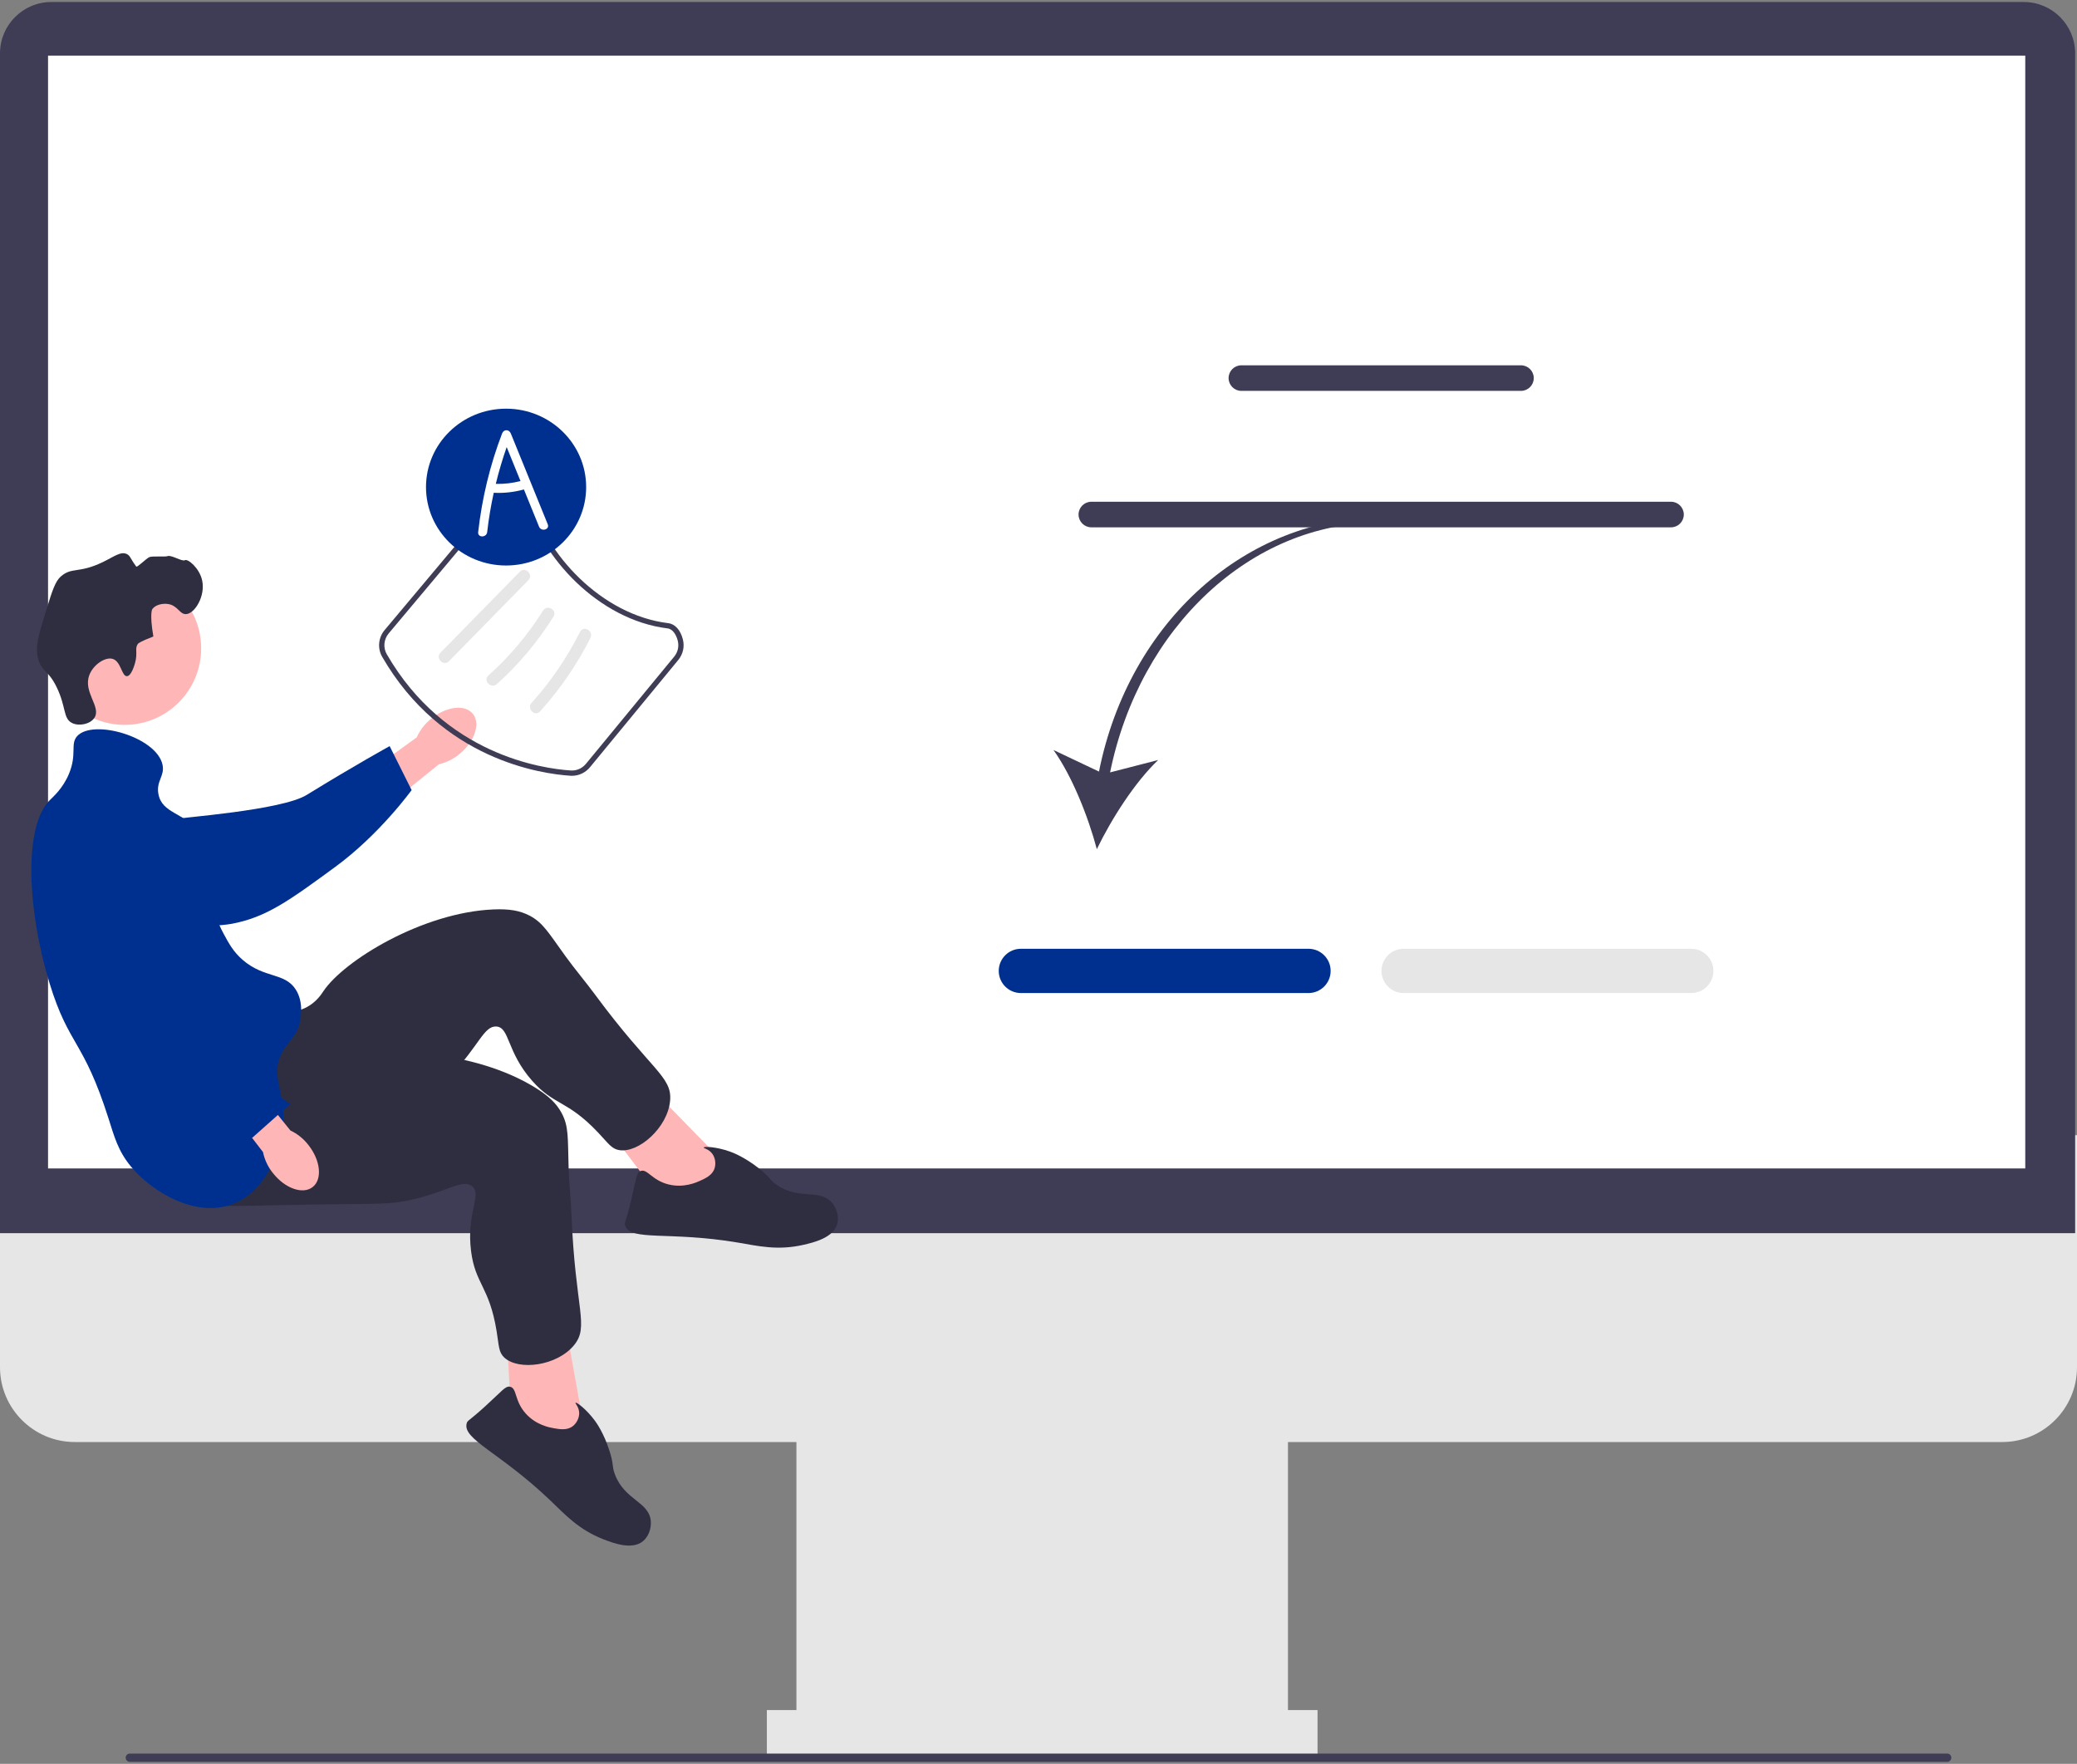
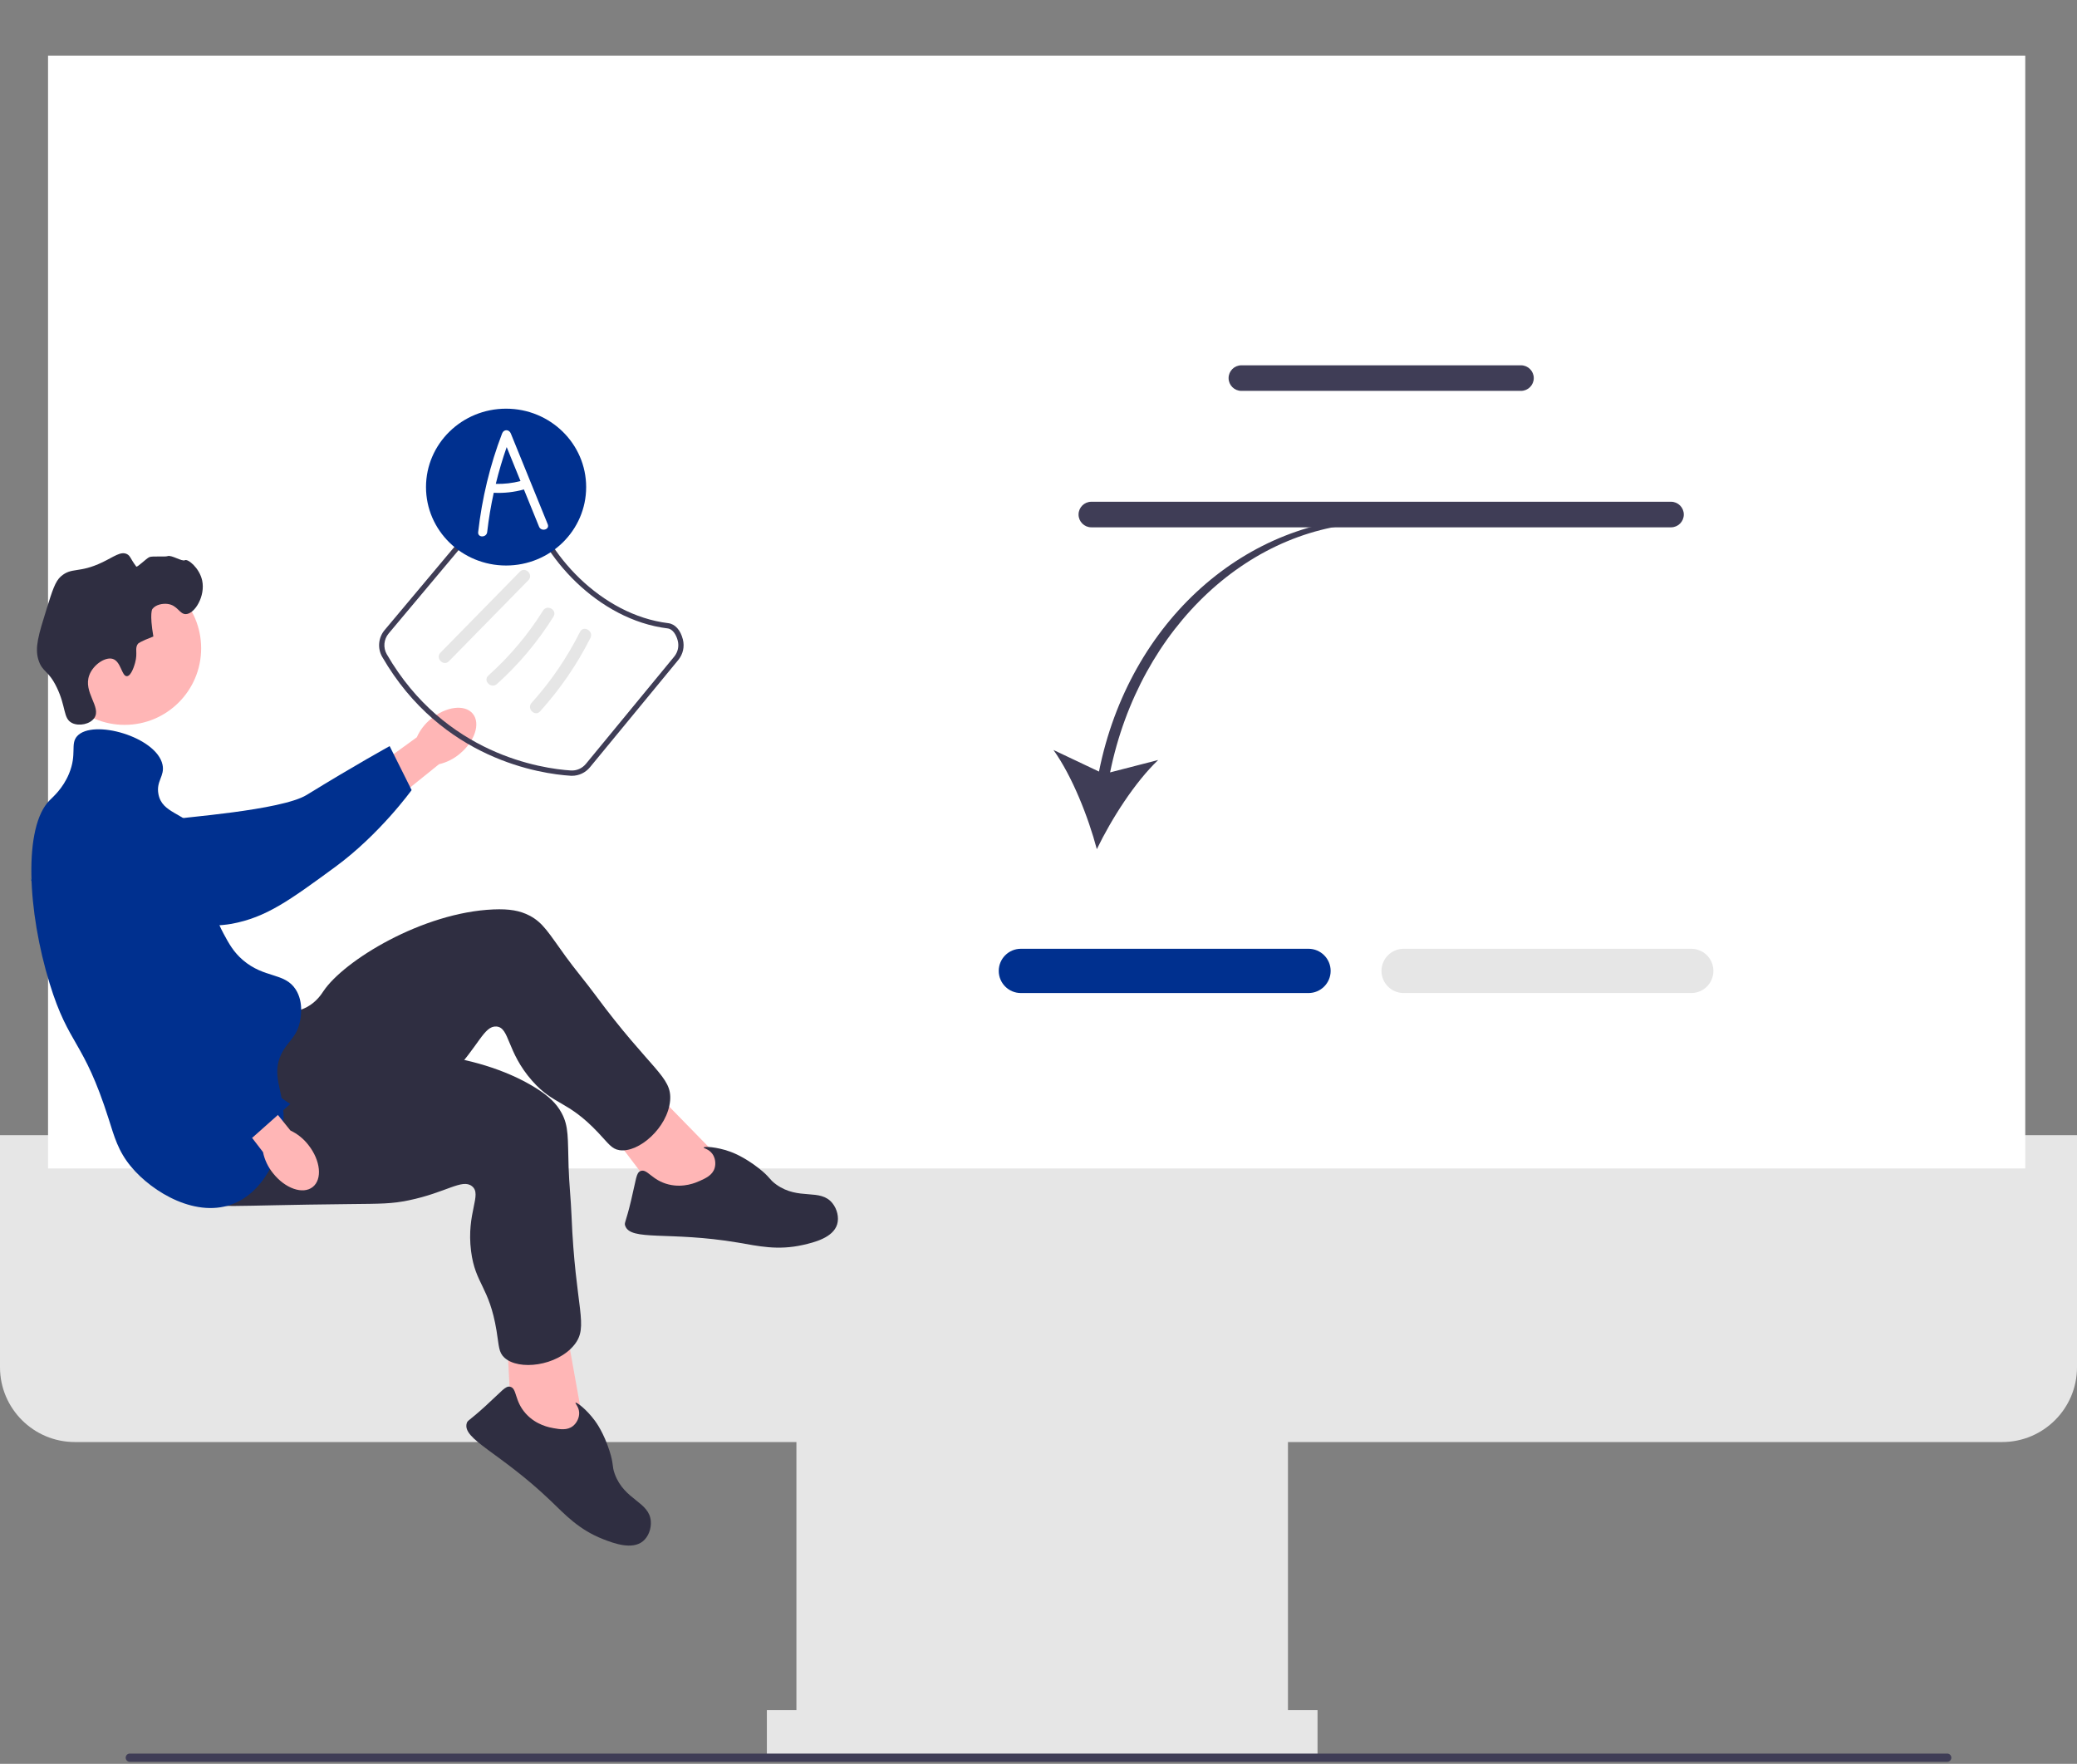
<svg xmlns="http://www.w3.org/2000/svg" width="517" height="439" viewBox="0 0 517 439" fill="none">
  <rect x="0" y="0" width="517" height="439" fill="#808080" stroke="none" />
  <g clip-path="url(#clip0_160_377)">
    <path d="M498.391 358.902H18.609C8.348 358.902 0 350.552 0 340.288V282.529H517V340.288C517 350.552 508.652 358.902 498.391 358.902Z" fill="#E6E6E6" />
    <path d="M320.595 349.24H198.244V436.655H320.595V349.24Z" fill="#E6E6E6" />
    <path d="M327.954 425.613H190.885V436.655H327.954V425.613Z" fill="#E6E6E6" />
-     <path d="M516.54 306.913H0V13.274C0 6.23 5.729 0.5 12.77 0.5H503.77C510.811 0.5 516.54 6.23 516.54 13.274V306.913Z" fill="#3F3D56" />
    <path d="M504.121 13.842H11.959V290.81H504.121V13.842Z" fill="white" />
    <path d="M107.272 178.922C111.039 175.809 115.698 175.23 117.679 177.628C119.659 180.026 118.211 184.493 114.442 187.607C112.954 188.872 111.184 189.761 109.282 190.201L93.154 203.191L87.222 195.491L103.75 183.503C104.541 181.717 105.749 180.146 107.272 178.922Z" fill="#FFB6B6" />
    <path d="M14.059 208.231C14.051 207.656 14.056 202.645 17.765 199.478C22.026 195.84 28.037 197.312 30.146 197.829C35.017 199.022 35.416 201.112 39.99 203.259C48.548 207.277 37.825 205.221 42.918 203.932C44.68 203.486 70.038 201.727 76.35 197.842C88.626 190.284 96.99 185.701 96.99 185.701L102.458 196.64C102.458 196.64 94.552 207.637 83.423 215.784C72.008 224.14 66.301 228.319 57.627 229.933C56.88 230.072 38.51 233.209 23.714 222.152C20.339 219.63 14.156 215.01 14.059 208.231Z" fill="#00308F" />
    <path d="M31.022 180.411C41.542 180.411 50.07 171.88 50.07 161.358C50.07 150.835 41.542 142.305 31.022 142.305C20.502 142.305 11.974 150.835 11.974 161.358C11.974 171.88 20.502 180.411 31.022 180.411Z" fill="#FFB6B6" />
    <path d="M180.201 289.364L160.584 269.279L150.457 279.844L165.073 299.103L179.57 300.761L180.201 289.364Z" fill="#FFB6B6" />
    <path d="M68.186 251.699C69.334 251.795 72.98 252.525 76.465 250.607C78.844 249.298 80.063 247.352 80.475 246.733C85.587 239.055 105.205 227.081 122.812 226.344C126.799 226.177 129.424 226.639 131.809 227.883C135.192 229.647 136.542 232.173 140.835 238.091C143.183 241.328 145.781 244.378 148.157 247.594C162.068 266.425 167.342 267.904 166.803 273.941C166.205 280.639 158.983 286.994 154.183 286.26C152.217 285.96 151.456 284.593 148.829 281.825C141.129 273.709 137.943 275.208 132.46 268.992C126.059 261.735 126.897 255.717 123.557 255.485C120.46 255.269 119.144 260.403 112.532 267.222C109.507 270.343 107.352 271.774 100.789 276.329C75.229 294.065 74.821 295.312 69.663 296.726C67.406 297.345 51.388 301.738 45.682 294.747C36.752 283.808 57.847 250.84 68.186 251.699Z" fill="#2F2E41" />
    <path d="M174.203 293.903C175.646 293.255 177.333 292.497 177.876 290.755C178.243 289.576 178.032 288.122 177.273 287.118C176.397 285.959 175.1 285.806 175.153 285.601C175.233 285.288 178.298 285.41 181.663 286.6C182.298 286.825 185.175 287.876 188.835 290.734C191.767 293.024 191.373 293.483 193.211 294.803C198.855 298.856 204.149 295.662 207.203 299.462C208.382 300.929 208.884 303.012 208.388 304.695C207.392 308.077 202.548 309.241 199.901 309.841C193.525 311.288 188.699 310.107 183.659 309.258C166.522 306.369 156.893 309 155.604 305.029C155.36 304.277 155.756 304.341 157.078 298.825C158.382 293.382 158.339 291.887 159.45 291.451C161.122 290.794 162.244 293.779 166.456 294.801C170.189 295.706 173.268 294.323 174.203 293.903Z" fill="#2F2E41" />
    <path d="M145.325 355.072L140.368 327.433L126.058 330.488L127.34 354.633L138.404 364.148L145.325 355.072Z" fill="#FFB6B6" />
    <path d="M73.783 260.989C74.679 261.713 77.286 264.365 81.246 264.736C83.949 264.989 86.051 264.063 86.74 263.783C95.28 260.3 118.235 261.411 133.218 270.691C136.611 272.793 138.523 274.649 139.799 277.018C141.607 280.377 141.306 283.226 141.536 290.534C141.661 294.532 142.099 298.514 142.259 302.511C143.199 325.906 146.733 330.092 142.898 334.784C138.642 339.991 129.099 341.193 125.539 337.889C124.081 336.537 124.218 334.978 123.599 331.212C121.783 320.172 118.305 319.623 117.258 311.4C116.036 301.799 120.107 297.291 117.474 295.222C115.033 293.305 111.062 296.813 101.763 298.742C97.507 299.625 94.921 299.599 86.933 299.681C55.826 300.001 54.789 300.803 49.727 299.076C47.512 298.321 31.792 292.959 30.995 283.969C29.747 269.903 65.71 254.471 73.783 260.989Z" fill="#2F2E41" />
    <path d="M137.814 355.459C139.372 355.733 141.193 356.053 142.62 354.916C143.586 354.147 144.227 352.825 144.163 351.568C144.089 350.117 143.102 349.262 143.26 349.122C143.502 348.909 145.97 350.731 148.087 353.606C148.486 354.149 150.276 356.635 151.7 361.055C152.841 364.596 152.257 364.755 153.037 366.88C155.432 373.403 161.605 373.734 161.999 378.594C162.15 380.469 161.397 382.475 160.042 383.59C157.319 385.828 152.657 384.07 150.129 383.08C144.041 380.696 140.711 377.008 137.018 373.475C124.459 361.459 115.015 358.228 116.178 354.218C116.398 353.459 116.69 353.734 120.88 349.913C125.015 346.141 125.819 344.879 126.983 345.143C128.735 345.539 127.988 348.639 130.9 351.85C133.48 354.696 136.805 355.281 137.814 355.459Z" fill="#2F2E41" />
    <path d="M33.619 165C34.36 162.347 33.429 161.38 34.378 160.189C34.378 160.189 34.76 159.71 38.176 158.416C37.168 152.568 37.922 151.579 37.922 151.579C38.792 150.44 40.534 150.164 41.72 150.313C44.228 150.628 44.672 152.896 46.277 152.845C48.494 152.775 51.153 148.336 50.327 144.489C49.654 141.351 46.751 139.02 46.024 139.424C45.302 139.825 42.705 138.057 41.72 138.412C41.047 138.653 37.881 138.332 37.163 138.665C36.379 139.029 34.134 141.294 33.919 141.009C32.427 139.025 32.459 138.333 31.593 137.905C30.06 137.148 28.392 138.548 25.518 139.931C19.602 142.777 17.87 141.079 15.138 143.476C13.758 144.687 13.018 147.001 11.594 151.579C9.602 157.982 8.607 161.184 9.568 164.24C10.549 167.358 11.993 166.679 14.125 171.078C16.498 175.973 15.68 178.819 17.923 179.94C19.656 180.807 22.441 180.255 23.492 178.674C25.293 175.967 20.639 172.305 22.227 168.039C23.201 165.42 26.206 163.434 28.049 163.987C30.133 164.612 30.287 168.35 31.593 168.292C32.712 168.243 33.489 165.463 33.619 165Z" fill="#2F2E41" />
    <path d="M19.188 183.232C23.086 178.861 38.963 183.385 40.453 190.323C41.066 193.176 38.803 194.381 39.441 197.666C40.373 202.471 45.65 202.144 49.567 207.036C55.128 213.98 49.399 220.769 55.643 232.358C56.977 234.834 58.102 236.922 60.453 238.942C65.849 243.577 70.87 241.988 73.618 246.285C75.672 249.499 74.828 253.461 74.63 254.389C73.819 258.194 71.622 259.121 70.073 262.239C67.497 267.426 70.414 271.234 70.58 277.432C70.787 285.187 66.667 295.936 58.428 299.463C49.172 303.425 38.008 296.862 32.605 290.347C29.382 286.458 28.446 282.872 27.036 278.445C20.733 258.66 17.172 260.449 12.352 244.766C6.842 226.837 5.759 205.832 12.352 199.186C13.226 198.305 15.631 196.268 17.163 192.602C19.223 187.668 17.443 185.189 19.188 183.232Z" fill="#00308F" />
    <path d="M76.785 284.999C79.807 288.839 80.275 293.512 77.831 295.436C75.387 297.359 70.957 295.805 67.934 291.962C66.706 290.444 65.859 288.653 65.464 286.74L52.864 270.305L59.375 265.338L72.29 281.368C74.056 282.202 75.598 283.447 76.785 284.999Z" fill="#FFB6B6" />
    <path d="M30.641 199.893C31.202 199.768 36.107 198.751 39.964 201.736C44.394 205.166 44.179 211.353 44.104 213.523C43.93 218.536 41.966 219.353 40.798 224.27C38.612 233.47 42.775 242.019 45.075 246.743C45.871 248.378 48.428 253.381 53.52 258.768C63.421 269.247 72.256 274.761 72.256 274.761L62.765 283.2C62.765 283.2 47.647 278.59 37.403 269.356C26.895 259.884 10.735 226.369 7.385 218.205C7.097 217.502 11.183 228.932 18.986 212.188C20.765 208.368 24.026 201.371 30.641 199.893Z" fill="#00308F" />
    <path d="M273.555 192.032L262.223 186.662C266.871 193.151 270.876 203.283 273.02 211.347C276.65 203.836 282.502 194.646 288.295 189.156L276.318 192.238C283.698 156.06 311.457 130.087 343.243 130.087L343.693 128.78C310.491 128.78 281.09 154.393 273.555 192.032Z" fill="#3F3D56" />
    <path d="M325.712 247.156H254.111C251.074 247.156 248.604 244.685 248.604 241.647C248.604 238.609 251.074 236.138 254.111 236.138H325.712C328.749 236.138 331.22 238.609 331.22 241.647C331.22 244.685 328.749 247.156 325.712 247.156Z" fill="#00308F" />
    <path d="M420.985 247.156H349.385C346.348 247.156 343.877 244.685 343.877 241.647C343.877 238.609 346.348 236.138 349.385 236.138H420.985C424.022 236.138 426.493 238.609 426.493 241.647C426.493 244.685 424.022 247.156 420.985 247.156Z" fill="#E6E6E6" />
    <path d="M378.599 97.285H309C307.245 97.285 305.817 95.857 305.817 94.102C305.817 92.347 307.245 90.92 309 90.92H378.599C380.354 90.92 381.781 92.347 381.781 94.102C381.781 95.857 380.354 97.285 378.599 97.285Z" fill="#3F3D56" />
    <path d="M415.947 131.244H271.652C269.897 131.244 268.47 129.816 268.47 128.061C268.47 126.306 269.897 124.879 271.652 124.879H415.947C417.701 124.879 419.128 126.306 419.128 128.061C419.128 129.816 417.701 131.244 415.947 131.244Z" fill="#3F3D56" />
    <path d="M31.285 437.469C31.285 438.041 31.744 438.5 32.316 438.5H484.684C485.255 438.5 485.715 438.041 485.715 437.469C485.715 436.897 485.255 436.438 484.684 436.438H32.316C31.744 436.438 31.285 436.897 31.285 437.469Z" fill="#3F3D56" />
    <path d="M142.364 193.085C142.241 193.085 142.119 193.08 141.996 193.072C134.747 192.607 109.945 189.096 95.138 163.489C93.918 161.38 94.158 158.7 95.736 156.819L123.157 124.139C124.279 122.803 126.011 122.033 127.765 122.054C128.978 122.083 131.849 122.389 132.407 124.603C135.701 137.682 149.61 153.06 166.339 155.098C168.035 155.304 169.396 156.817 169.98 159.145C170.436 160.958 170.015 162.826 168.824 164.271L146.857 190.952C145.741 192.307 144.104 193.085 142.364 193.085ZM127.66 123.369C126.32 123.369 125.017 123.969 124.165 124.984L96.743 157.664C95.52 159.123 95.332 161.198 96.276 162.83C110.756 187.873 134.996 191.304 142.08 191.76C143.527 191.857 144.916 191.24 145.842 190.116L167.809 163.435C168.732 162.315 169.058 160.869 168.705 159.466C168.36 158.092 167.515 156.566 166.18 156.403C148.898 154.298 134.532 138.424 131.131 124.924C130.856 123.831 129.198 123.404 127.738 123.369C127.712 123.369 127.686 123.369 127.66 123.369Z" fill="#3F3D56" />
    <path d="M111.756 164.564L131.525 144.402C132.877 143.023 130.76 140.902 129.406 142.282L109.637 162.445C108.285 163.823 110.403 165.944 111.756 164.564Z" fill="#E6E6E6" />
    <path d="M123.688 170.245C129.144 165.353 133.886 159.689 137.768 153.474C138.793 151.834 136.201 150.327 135.181 151.961C131.427 157.97 126.843 163.397 121.569 168.125C120.13 169.415 122.255 171.529 123.688 170.245Z" fill="#E6E6E6" />
    <path d="M134.442 177.046C139.409 171.542 143.638 165.399 146.967 158.773C147.831 157.054 145.247 155.534 144.38 157.26C141.163 163.662 137.124 169.608 132.323 174.927C131.033 176.356 133.146 178.482 134.442 177.046Z" fill="#E6E6E6" />
    <path d="M125.972 140.748C136.98 140.748 145.904 132.01 145.904 121.231C145.904 110.452 136.98 101.714 125.972 101.714C114.964 101.714 106.04 110.452 106.04 121.231C106.04 132.01 114.964 140.748 125.972 140.748Z" fill="#00308F" />
    <path d="M136.343 130.489C133.277 122.95 130.212 115.411 127.146 107.873C126.723 106.832 125.397 106.795 124.984 107.873C121.955 115.776 119.976 124.024 119.024 132.432C118.862 133.865 121.106 133.853 121.267 132.432C121.639 129.142 122.192 125.876 122.902 122.645C125.428 122.777 127.974 122.494 130.412 121.819C131.668 124.908 132.924 127.996 134.18 131.085C134.717 132.405 136.887 131.828 136.343 130.489ZM123.41 120.427C124.166 117.334 125.072 114.277 126.122 111.27L129.56 119.724C127.547 120.252 125.487 120.488 123.41 120.427Z" fill="white" />
  </g>
  <defs>
    <clipPath id="clip0_160_377">
      <rect width="517" height="438" fill="white" transform="translate(0 0.5)" />
    </clipPath>
  </defs>
</svg>